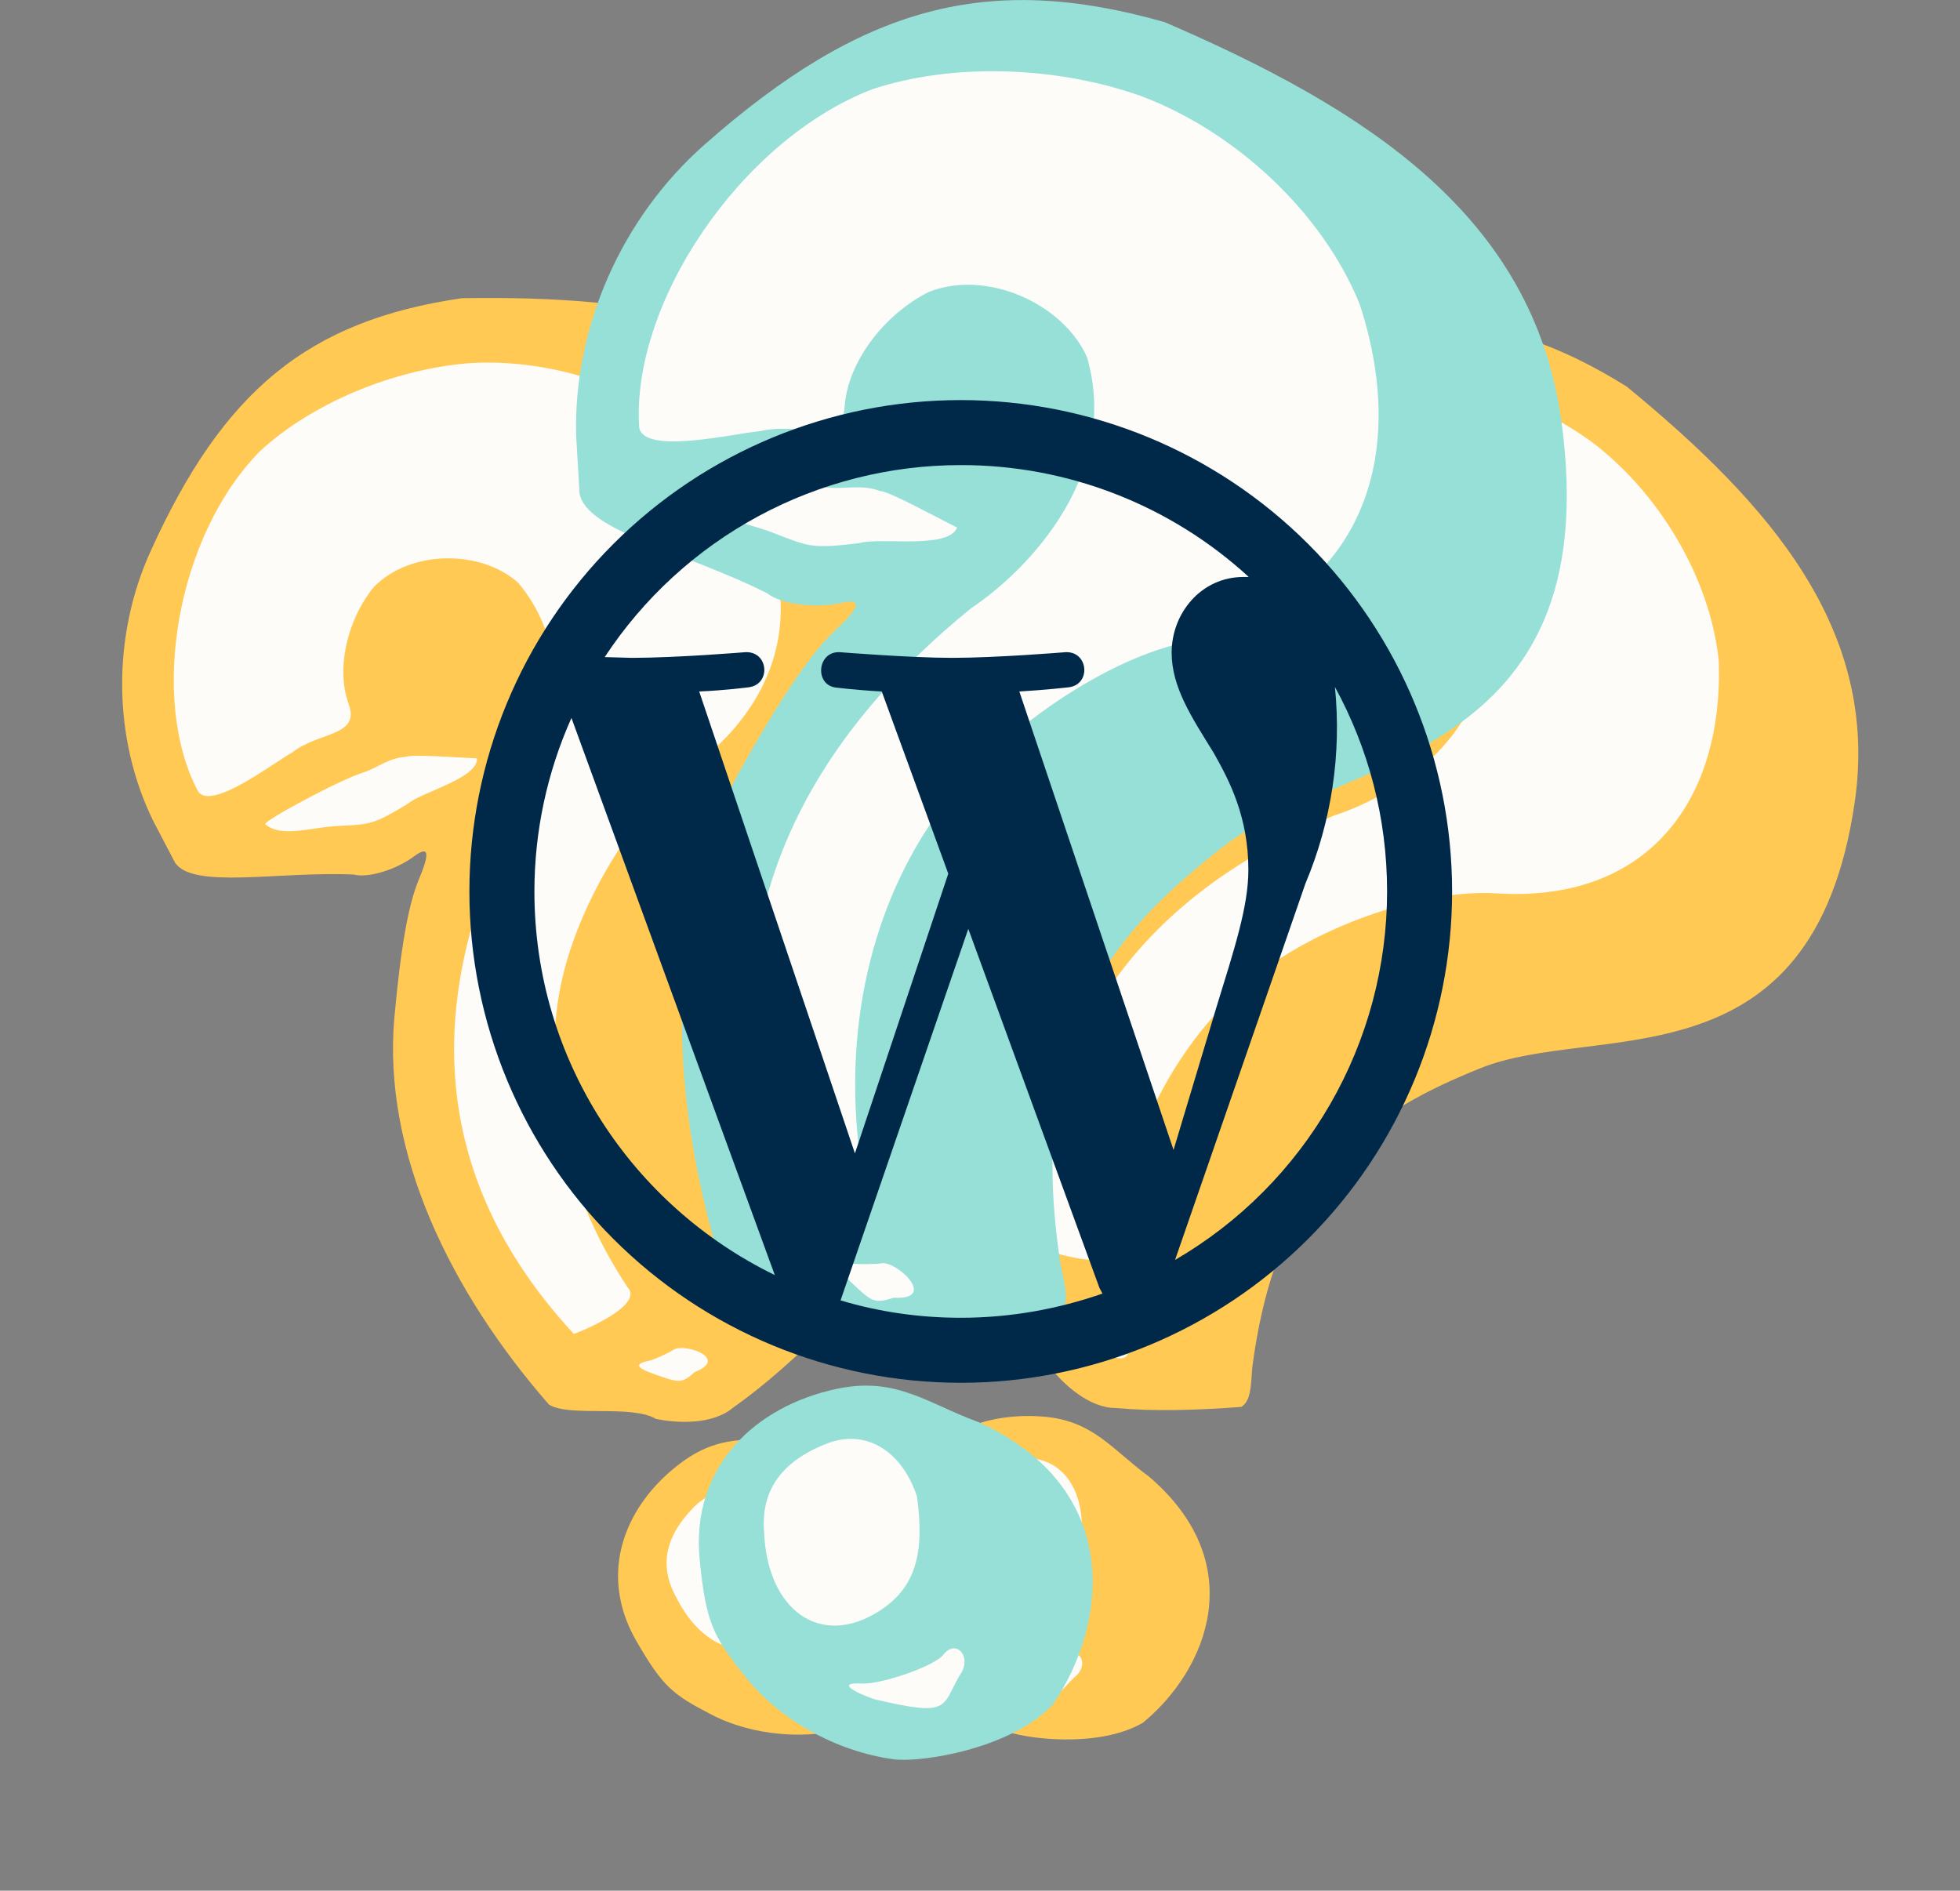
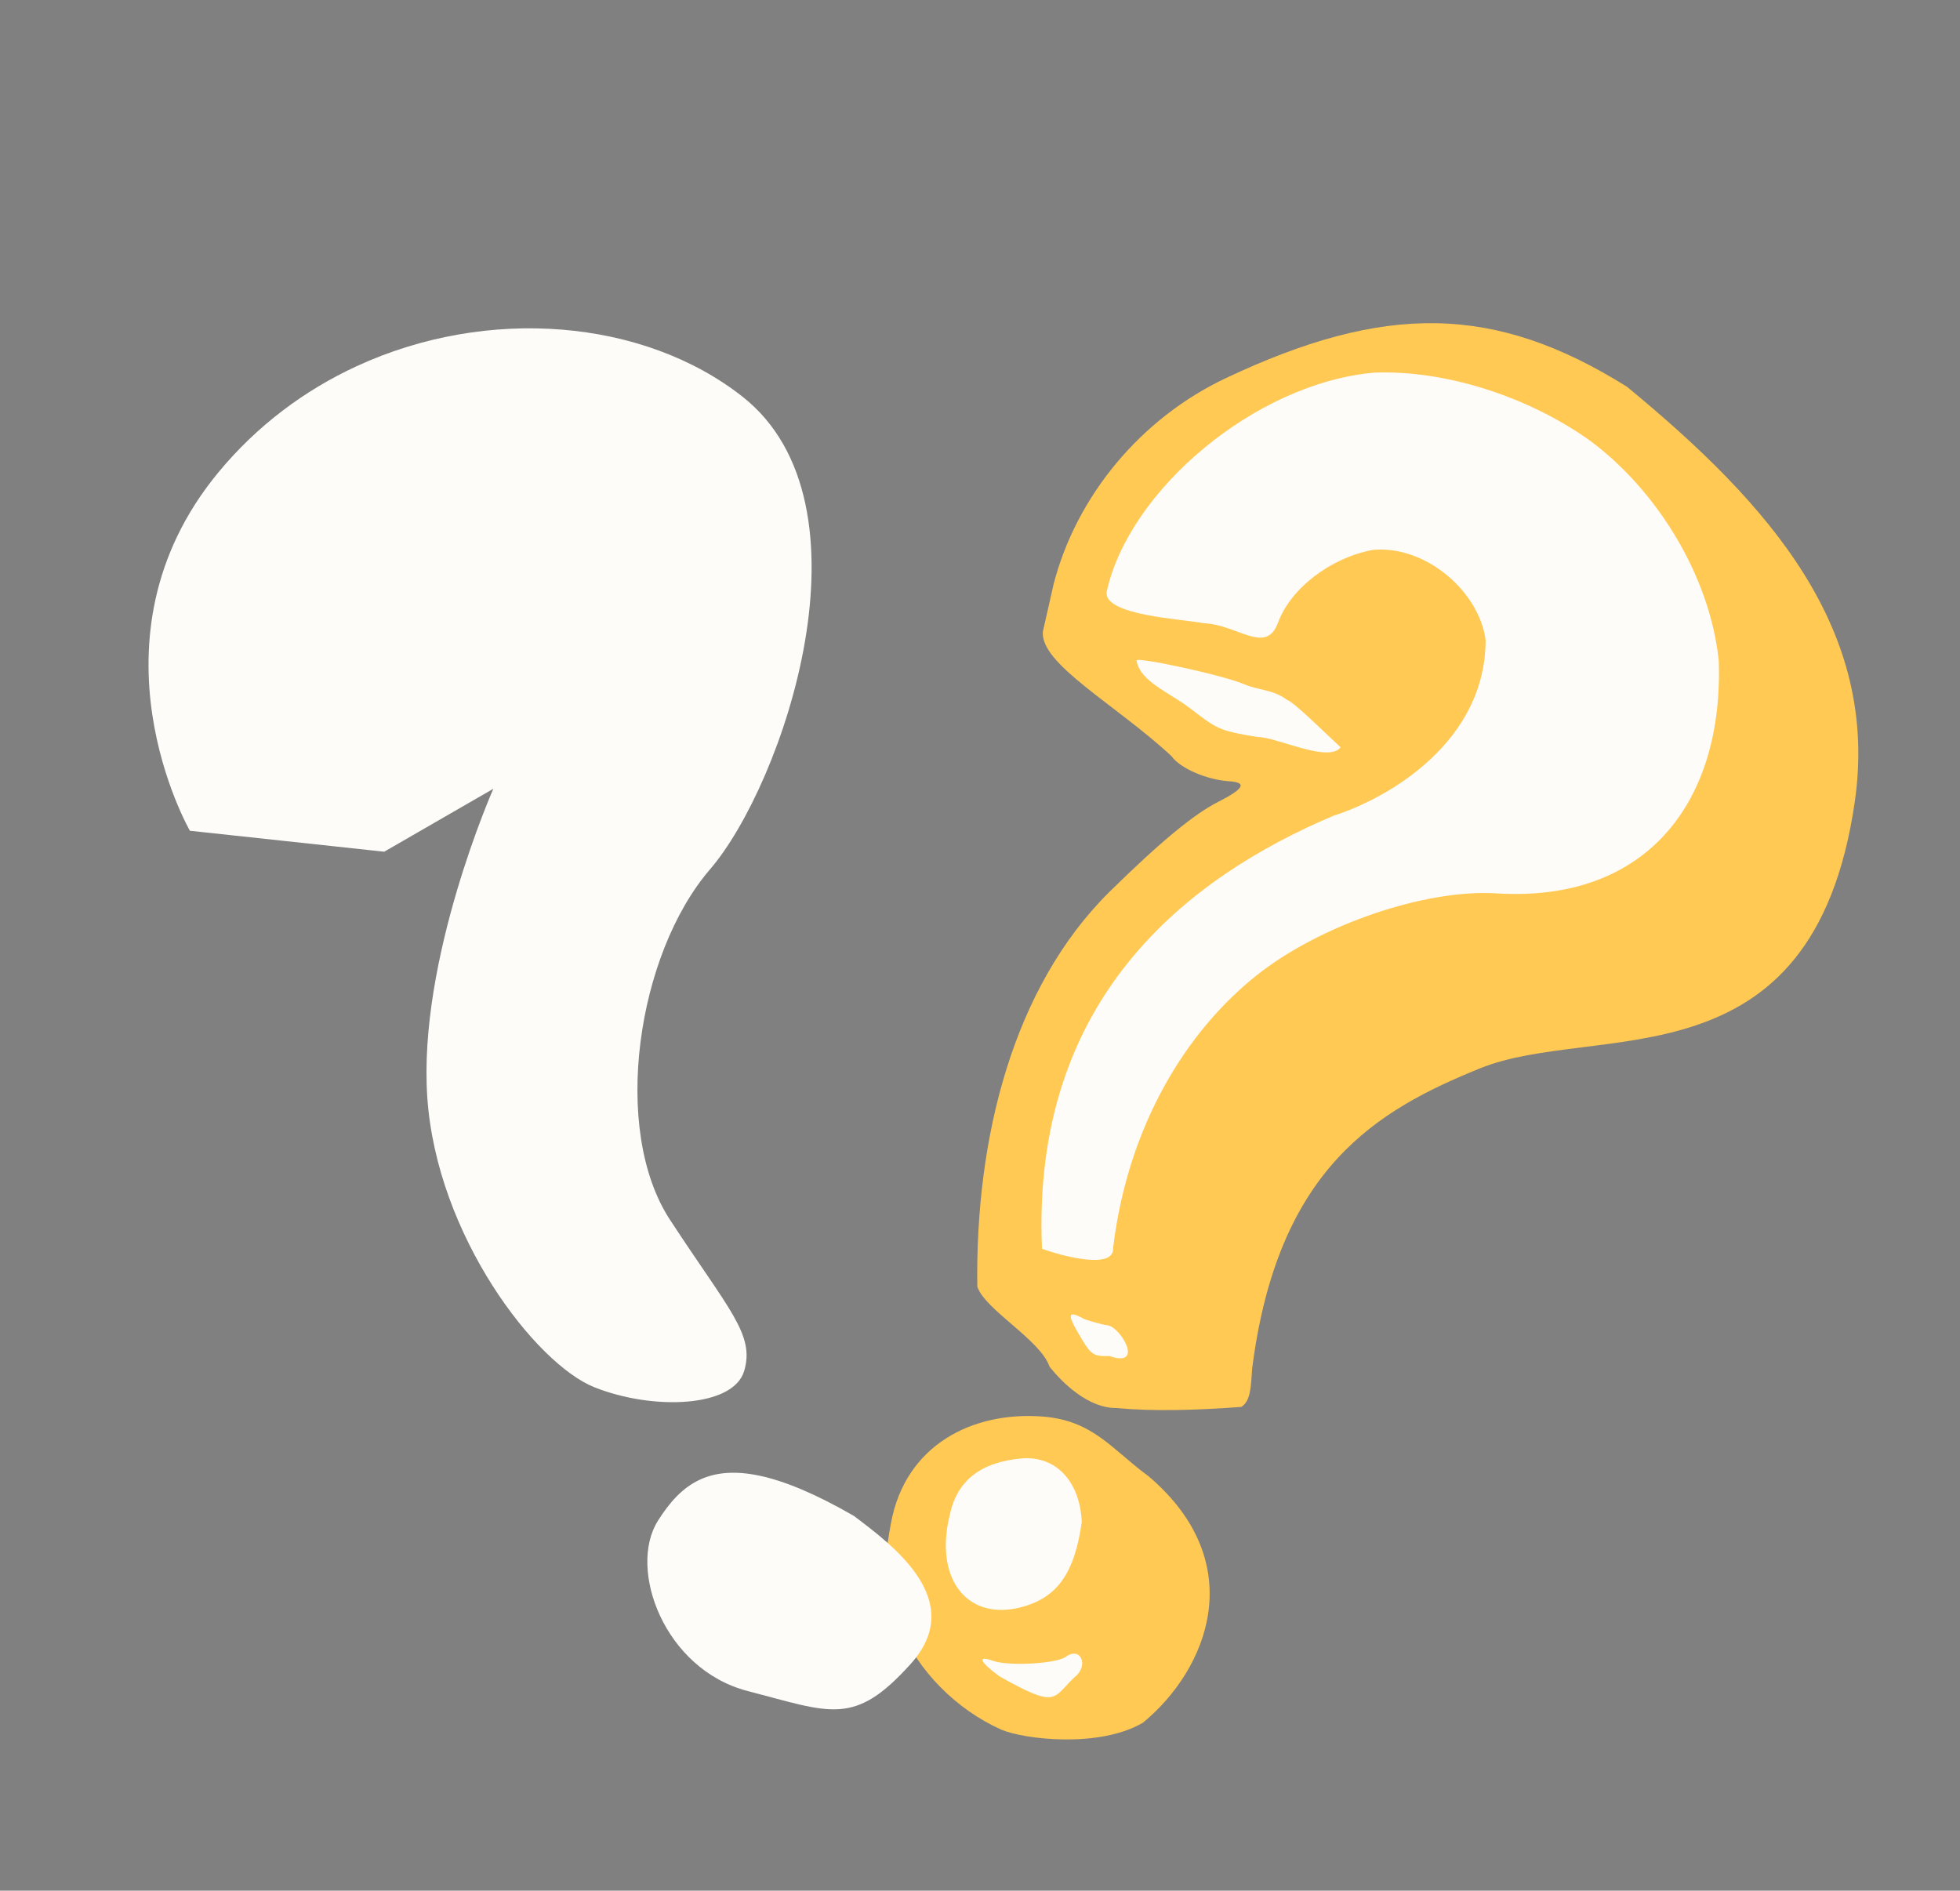
<svg xmlns="http://www.w3.org/2000/svg" width="509" height="491" viewBox="0 0 509 491" fill="none">
  <rect x="0" y="0" width="509" height="491" fill="#808080" stroke="none" />
  <g clip-path="url(#clip0_1769_7276)">
    <path d="M390.157 96.18C375.984 92.246 360.649 91.197 345.025 93.982C289.471 103.884 279.146 160.156 279.146 160.156L314.093 196.959L346.282 202.837C346.282 202.837 302.698 223.871 281.319 252.864C259.939 281.856 258.038 323.851 265.697 338.3C273.357 352.749 289.756 365.66 298.073 360.272C306.391 354.884 305.33 345.561 308.82 317.817C312.309 290.073 346.877 259.738 375.608 255.208C404.34 250.677 470.518 211.399 461.492 167.027C455.005 135.135 426.375 106.236 390.157 96.18ZM271.313 374.407C266.3 372.942 261.157 373.755 255.857 375.415C241.722 379.843 232.111 405.898 244.994 424.199C257.877 442.499 260.064 449.188 281.838 446.242C303.613 443.296 298.338 420.149 295.449 407.365C287.66 385.623 279.666 376.85 271.313 374.407Z" fill="#FDFCF9" />
    <path d="M260.063 449.188C248.418 444.033 238.356 433.861 233.801 422.636C229.671 412.459 228.852 409.31 231.375 395.573C235.123 375.166 252.633 366.512 270.686 367.863C283.905 368.852 288.772 376.447 298.293 383.385C324.782 405.952 313.679 433.508 296.799 447.39C285.322 454.086 265.825 451.654 260.063 449.188ZM279.038 435.567C282.902 432.605 280.64 427.441 276.798 430.258C274.325 432.071 261.908 432.752 257.846 431.298C253.659 429.799 254.429 431.603 259.572 435.345C274.707 443.864 273.223 441.083 279.038 435.567ZM266.004 417.164C274.795 414.548 279.092 408.248 280.929 395.281C280.446 384.594 274.152 378.041 265.366 378.745C254.641 379.679 248.469 384.55 246.631 393.531C242.54 410.088 251.298 421.481 266.004 417.164ZM272.554 354.897C270.159 347.921 255.887 340.226 253.799 334.147C253.249 295.278 263.16 256.398 288.011 231.717C301.266 218.691 309.967 211.485 316.363 208.237C323.073 204.829 323.942 203.195 319.2 202.89C313.364 202.515 306.437 199.499 304.242 196.378C290.012 183.105 269.802 172.289 270.851 163.917L273.613 151.714C279.528 128.821 296.262 108.637 318.303 98.221C359.607 78.7 388.128 78.923 422.492 100.422C459.712 131.038 488.195 163.536 481.655 208.367C470.754 283.065 414.482 265.239 384.389 277.433C357.621 288.281 331.799 303.286 325.178 355.417C324.86 360.249 324.758 363.922 322.339 365.369C310.577 366.243 299.69 366.56 289.755 365.659C282.791 365.633 276.178 359.501 272.548 354.895L272.554 354.897ZM287.731 344.19C286.332 344.083 281.822 342.698 281.513 342.524C276.241 339.549 277.805 342.582 281.072 347.995C283.379 351.817 284.151 352.274 288.085 352.152C297.312 355.334 291.079 344.762 287.731 344.19ZM289.07 324.05C292.931 292.125 308.197 267.671 326.438 253.207C342.765 240.26 370.018 230.838 388.666 232.006C427.647 234.446 447.626 208.217 446.347 171.54C444.082 149.862 430.575 127.55 412.948 114.459C396.739 102.874 375.169 96.062 356.924 96.765C325.997 99.464 293.09 127.334 287.379 153.763C286.696 159.876 307.434 160.787 312.569 161.845C321.4 162.183 328.771 170.198 331.887 161.715C335.156 152.811 345.474 144.883 356.492 142.81C370.061 141.509 384.036 153.418 385.803 166.142C385.822 192.349 361.167 207.086 346.257 211.862C308.532 227.837 267.756 259.158 270.601 324.311C276.272 326.326 289.457 329.775 289.07 324.05ZM348.143 194.06C344.902 191.103 335.882 182.141 334.221 181.757C330.723 179.084 326.761 179.251 323.163 177.719C317.552 175.291 295.005 170.474 295.164 171.536C295.979 176.933 303.653 179.801 309.085 183.956C315.913 189.179 316.315 189.74 326.679 191.412C331.271 191.323 345.045 198.232 348.143 194.06Z" fill="#FFC954" />
  </g>
  <g clip-path="url(#clip1_1769_7276)">
    <path d="M92.551 95.131C79.2 101.303 66.83 110.427 56.721 122.661C20.775 166.161 49.319 215.743 49.319 215.743L99.778 221.186L128.122 204.837C128.122 204.837 108.507 249.077 110.969 285.016C113.432 320.954 139.158 354.201 154.348 360.26C169.539 366.319 190.395 365.549 193.249 356.059C196.104 346.569 189.262 340.148 173.969 316.738C158.675 293.328 165.398 247.832 184.371 225.785C203.343 203.738 228.378 130.967 192.782 102.98C167.198 82.864 126.67 79.36 92.551 95.131ZM181.995 384.153C177.226 386.28 173.831 390.228 170.864 394.924C162.953 407.446 172.487 433.53 194.152 439.145C215.816 444.76 221.812 448.444 236.506 432.107C251.2 415.77 232.2 401.537 221.724 393.661C201.716 382.125 189.944 380.61 181.995 384.153Z" fill="#FDFCF9" />
-     <path d="M221.812 448.445C209.598 452.051 195.345 450.807 184.608 445.197C174.874 440.111 172.211 438.24 165.245 426.134C154.896 408.151 162.646 390.223 177.283 379.57C188 371.769 196.627 374.41 208.375 373.538C243.173 373.601 252.541 401.794 248.655 423.302C244.239 435.833 227.8 446.596 221.812 448.445ZM227.464 425.782C228.493 421.023 223.427 418.549 222.32 423.183C221.608 426.166 212.582 434.721 208.545 436.24C204.383 437.807 206.137 438.684 212.479 438.209C229.531 434.909 226.6 433.75 227.464 425.782ZM205.618 420.186C210.626 412.503 209.826 404.918 202.835 393.844C195.551 386.009 186.512 385.086 180.269 391.308C172.697 398.961 171.144 406.669 175.554 414.705C183.15 429.976 197.2 432.994 205.618 420.186ZM170.317 368.476C163.976 364.708 148.116 368.077 142.59 364.794C117.017 335.517 99.413 299.462 102.387 264.563C104.063 246.055 106.033 234.93 108.808 228.315C111.717 221.375 111.323 219.567 107.51 222.403C102.818 225.893 95.585 228.077 91.892 227.118C72.455 226.208 50.048 231.04 45.429 223.979L39.638 212.888C29.332 191.607 29.029 165.391 39.091 143.186C57.949 101.575 79.837 83.287 119.947 77.44C168.136 76.695 210.882 83.039 234.907 121.45C274.936 185.452 220.499 208.277 205.448 237.048C192.06 262.64 182.084 290.79 210.772 334.818C213.657 338.707 215.956 341.574 215.048 344.243C206.647 352.52 198.551 359.807 190.394 365.549C185.068 370.036 176.059 369.641 170.311 368.478L170.317 368.476ZM174.958 350.492C173.822 351.315 169.488 353.178 169.14 353.245C163.195 354.389 166.35 355.69 172.343 357.702C176.576 359.123 177.46 358.972 180.38 356.333C189.475 352.788 177.88 348.761 174.958 350.492ZM162.945 334.271C145.23 307.434 141.043 278.911 145.59 256.079C149.659 235.644 164.339 210.824 179.311 199.646C210.609 176.281 208.867 143.356 184.157 116.222C168.402 101.16 143.666 92.891 121.755 94.317C101.901 95.975 81.048 104.74 67.594 117.083C45.762 139.155 38.709 181.698 51.459 205.541C54.894 210.644 71.293 197.919 75.893 195.402C82.844 189.945 93.651 191.285 90.537 182.802C87.267 173.898 90.002 161.177 97.061 152.467C106.564 142.694 124.925 142.729 134.506 151.286C151.48 171.254 142.22 198.444 133.944 211.734C115.521 248.326 104.703 298.591 149.034 346.421C154.662 344.288 166.945 338.385 162.945 334.271ZM123.861 196.942C119.477 196.784 106.801 195.789 105.286 196.571C100.89 196.797 97.977 199.488 94.243 200.649C88.394 202.429 68.087 213.347 68.896 214.053C73.009 217.641 80.716 214.861 87.545 214.514C96.131 214.077 96.801 214.245 105.784 208.812C109.228 205.773 124.199 202.126 123.861 196.942Z" fill="#FFC954" />
  </g>
  <g clip-path="url(#clip2_1769_7276)">
    <path d="M264.241 11.569C246.787 11.746 228.956 15.596 212.058 23.913C151.973 53.483 158.716 121.042 158.716 121.042L210.673 151.506L249.308 147.616C249.308 147.616 206.536 185.941 191.698 226.033C176.861 266.125 188.511 314.633 201.999 328.588C215.487 342.542 238.433 351.867 246.143 342.987C253.855 334.107 249.578 323.826 244.427 291.044C239.277 258.262 268.711 212.299 299.979 197.68C331.248 183.061 393.781 116.5 368.889 68.877C350.998 34.648 308.846 11.118 264.241 11.569ZM220.282 367.91C214.085 367.888 208.488 370.508 202.991 374.145C188.331 383.844 185.946 416.715 206.657 433.342C227.368 449.97 232.062 456.877 255.92 446.353C279.778 435.829 266.148 411.172 258.647 397.547C242.612 375.319 230.611 367.946 220.282 367.91Z" fill="#FDFCF9" />
    <path d="M232.061 456.877C217.088 454.832 202.268 446.543 193.381 435.244C185.324 424.999 183.353 421.678 181.71 405.184C179.269 380.683 196.386 365.055 217.415 360.654C232.812 357.432 240.862 364.491 254 369.269C291.628 386.284 288.036 421.357 273.357 442.74C262.474 454.151 239.442 457.793 232.061 456.877ZM249.215 435.103C252.646 430.454 248.369 425.311 244.914 429.786C242.69 432.667 228.757 437.53 223.648 437.208C218.38 436.877 219.851 438.68 226.946 441.254C247.007 445.988 244.4 443.306 249.215 435.103ZM228.298 418.409C237.461 412.533 240.288 403.935 238.116 388.546C234.049 376.52 224.716 371.119 214.929 374.812C203.008 379.406 197.573 386.991 198.433 397.836C199.216 418.061 212.951 428.169 228.298 418.409ZM215.279 345.256C210.252 338.09 191.447 334.012 187.066 327.768C173.649 283.63 172.156 236.038 192.371 199.719C203.198 180.506 210.749 169.426 216.972 163.618C223.502 157.524 223.955 155.375 218.447 156.588C211.67 158.08 202.779 156.921 199.25 154.084C178.657 143.634 152.055 137.951 150.496 128.06L149.63 113.237C148.841 85.188 161.28 56.668 182.984 37.539C223.656 1.691 256.249 -7.44 302.505 5.766C355.018 28.428 398.188 56.11 405.482 109.379C417.632 198.137 347.604 196.327 317.304 220.133C290.353 241.309 265.847 266.915 275.452 328.533C276.679 334.147 277.771 338.369 275.489 340.815C262.366 345.681 250.056 349.625 238.432 351.867C230.483 354.128 220.925 349.313 215.271 345.256H215.279ZM229.06 328.054C227.43 328.392 221.831 328.297 221.423 328.2C214.432 326.543 217.213 329.487 222.719 334.583C226.607 338.182 227.638 338.45 232.084 337.016C243.652 337.608 233.065 327.604 229.06 328.054ZM223.96 304.649C217.857 266.978 227.218 234.073 243.257 211.578C257.613 191.444 285.587 171.733 307.234 166.928C352.483 156.885 366.633 120.405 353.106 79.006C343.391 55.033 320.648 34.038 296.242 24.911C273.948 17.036 247.113 16.366 226.541 23.171C192.166 36.425 163.815 79.03 166.001 111.043C167.233 118.238 191.178 112.453 197.382 111.97C207.561 109.45 218.604 116.163 219.365 105.466C220.163 94.238 229.318 81.803 241.199 75.814C256.242 69.866 276.096 78.846 282.298 92.773C290.942 122.648 267.679 147.563 252.25 157.916C214.493 188.543 178.305 237.672 202.987 311.024C210.116 311.456 226.285 311.049 223.96 304.649ZM248.543 136.997C243.875 134.692 230.641 127.441 228.622 127.55C223.754 125.653 219.291 127.147 214.684 126.584C207.488 125.662 180.194 127.589 180.725 128.747C183.43 134.632 193.124 135.377 200.684 138.327C210.189 142.036 210.831 142.544 223.198 141.039C228.406 139.427 246.383 142.772 248.543 136.997Z" fill="#96E0D7" />
  </g>
-   <path d="M138.782 231.5C138.782 275.376 164.302 313.164 201.208 331.127L148.401 186.447C142.06 200.621 138.782 215.972 138.782 231.5ZM249.5 342.218C262.358 342.218 274.725 339.961 286.308 335.936L285.523 334.464L251.462 241.217L218.287 337.703C228.103 340.647 238.605 342.218 249.5 342.218ZM264.714 179.576L304.761 298.637L315.852 261.731C320.563 246.419 324.195 235.426 324.195 225.905C324.195 212.163 319.287 202.741 315.166 195.477C309.472 186.251 304.27 178.497 304.27 169.466C304.27 159.258 311.926 149.836 322.919 149.836H324.293C303.892 131.107 277.194 120.736 249.5 120.782C231.162 120.779 213.113 125.334 196.973 134.037C180.833 142.741 167.11 155.321 157.039 170.644L164.106 170.841C175.688 170.841 193.552 169.368 193.552 169.368C199.638 169.074 200.325 177.81 194.337 178.497C194.337 178.497 188.35 179.282 181.577 179.576L222.017 299.521L246.261 226.887L228.986 179.576C225.117 179.363 221.254 179.036 217.404 178.595C211.416 178.202 212.103 169.074 218.091 169.368C218.091 169.368 236.347 170.841 247.243 170.841C258.825 170.841 276.689 169.368 276.689 169.368C282.676 169.074 283.461 177.81 277.474 178.497C277.474 178.497 271.487 179.184 264.714 179.576ZM305.153 327.201C321.903 317.462 335.804 303.497 345.466 286.704C355.129 269.91 360.215 250.875 360.218 231.5C360.218 212.262 355.31 194.201 346.673 178.399C348.427 195.785 345.795 213.332 339.017 229.439L305.153 327.201ZM249.5 359.101C215.658 359.101 183.202 345.657 159.273 321.728C135.343 297.798 121.899 265.342 121.899 231.5C121.899 197.658 135.343 165.203 159.273 141.273C183.202 117.343 215.658 103.899 249.5 103.899C283.342 103.899 315.797 117.343 339.728 141.273C363.657 165.203 377.101 197.658 377.101 231.5C377.101 265.342 363.657 297.798 339.728 321.728C315.797 345.657 283.342 359.101 249.5 359.101Z" fill="#002949" />
  <defs>
    <clipPath id="clip0_1769_7276">
      <rect width="216.803" height="385.084" fill="white" transform="translate(300.038 60.044) rotate(16.097)" />
    </clipPath>
    <clipPath id="clip1_1769_7276">
      <rect width="216.803" height="385.084" fill="white" transform="translate(0.461 125.9) rotate(-24.228)" />
    </clipPath>
    <clipPath id="clip2_1769_7276">
-       <rect width="257.288" height="456.993" fill="white" transform="translate(149.596 0.019)" />
-     </clipPath>
+       </clipPath>
  </defs>
</svg>